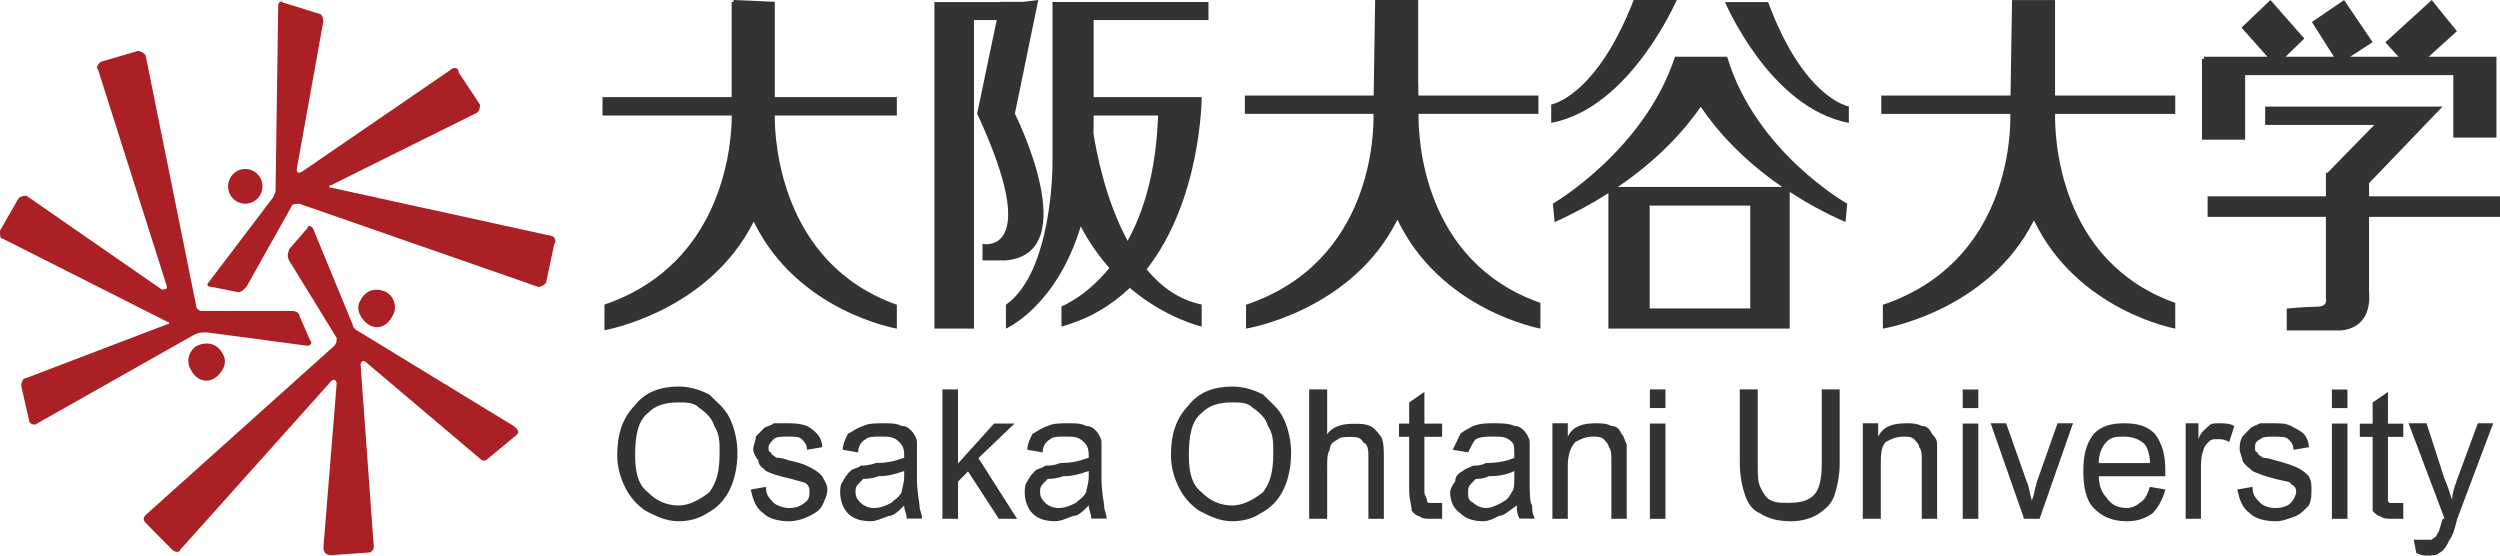
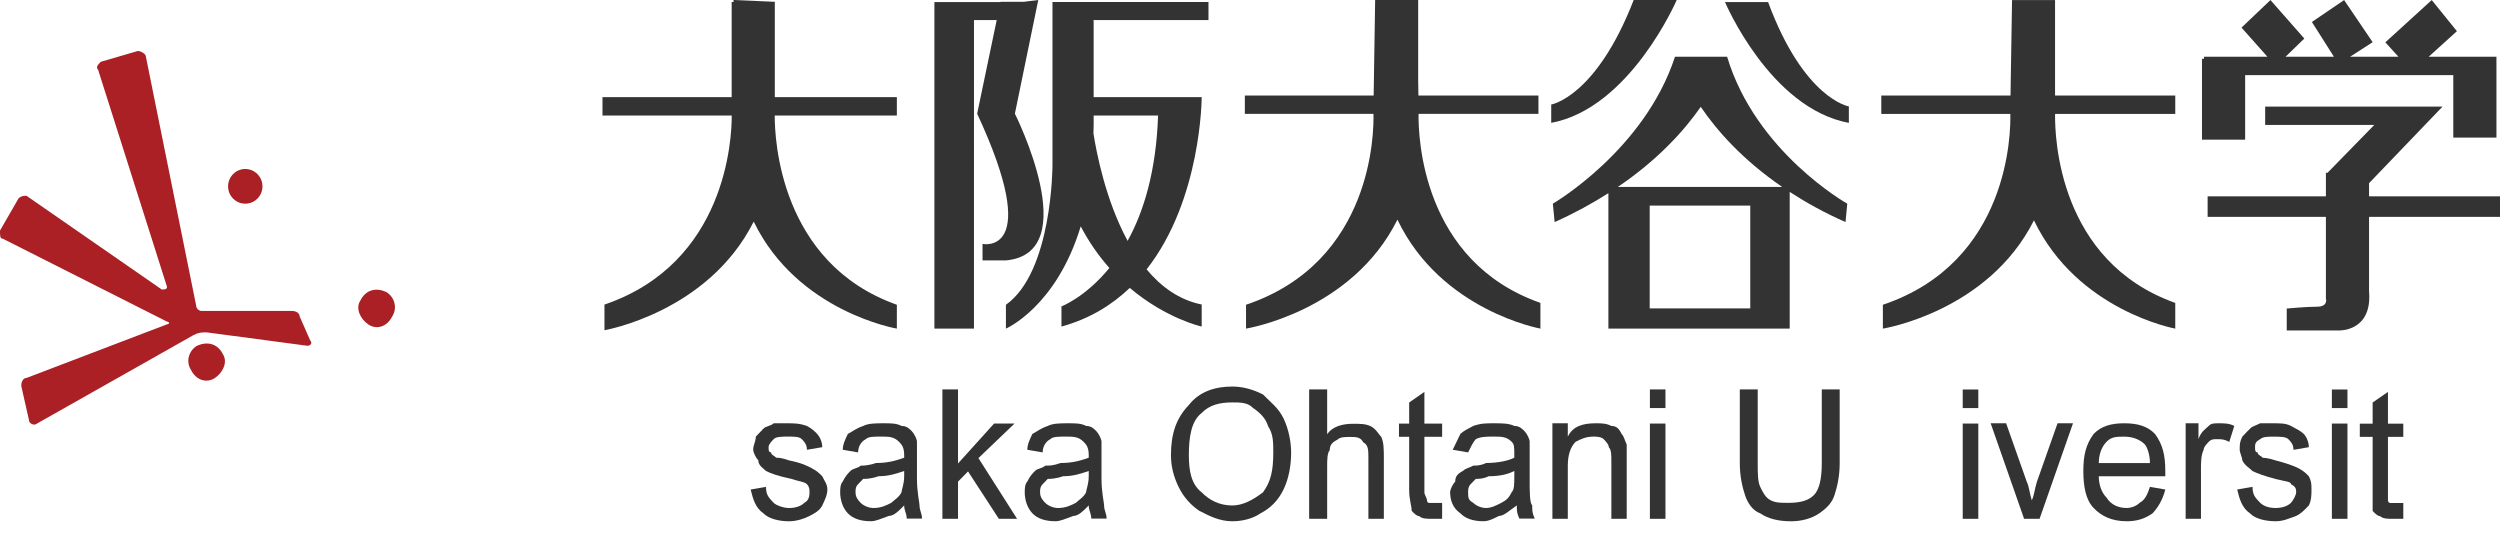
<svg xmlns="http://www.w3.org/2000/svg" width="180" height="40" viewBox="0 0 180 40" fill="none">
  <path fill-rule="evenodd" clip-rule="evenodd" d="M17.66 12.167C16.977 12.167 16.422 12.729 16.422 13.416C16.422 14.109 16.977 14.664 17.66 14.664C18.342 14.664 18.898 14.109 18.898 13.416C18.898 12.729 18.341 12.167 17.66 12.167Z" fill="#AA2025" />
-   <path fill-rule="evenodd" clip-rule="evenodd" d="M23.854 13.516C23.664 13.516 23.664 13.325 23.854 13.325L34.362 8.107C34.557 7.919 34.557 7.722 34.557 7.531L33.024 5.216C33.024 4.828 32.645 4.828 32.451 5.022L21.751 12.357C21.368 12.55 21.368 12.357 21.368 12.164L23.279 1.542C23.279 1.157 23.091 0.966 22.898 0.966L20.414 0.193C20.223 0 20.03 0.193 20.03 0.386L19.841 13.705C19.841 13.898 19.65 14.287 19.457 14.482L15.065 20.269C14.871 20.465 14.871 20.659 15.256 20.659L17.166 21.042C17.357 21.042 17.551 20.853 17.741 20.659L20.99 14.864C20.99 14.671 21.369 14.671 21.564 14.671L38.76 20.659C38.951 20.659 39.335 20.465 39.335 20.269L39.909 17.565C40.099 17.374 39.909 16.991 39.72 16.991L23.856 13.515L23.854 13.516Z" fill="#AA2025" />
  <path fill-rule="evenodd" clip-rule="evenodd" d="M14.137 24.921C14.901 24.544 15.663 24.732 16.043 25.493C16.423 26.068 16.043 26.834 15.474 27.216C14.901 27.597 14.137 27.407 13.757 26.641C13.376 26.067 13.566 25.304 14.137 24.921Z" fill="#AA2025" />
  <path fill-rule="evenodd" clip-rule="evenodd" d="M12.027 20.654C12.027 20.842 11.838 20.842 11.644 20.842L1.91 14.098C1.718 14.098 1.531 14.098 1.336 14.282L0 16.603C0 16.987 0 17.181 0.192 17.181L12.026 23.158C12.217 23.158 12.217 23.351 12.026 23.351L1.91 27.211C1.718 27.211 1.531 27.404 1.531 27.791L2.098 30.3C2.098 30.49 2.482 30.686 2.673 30.49L13.935 24.125C14.317 23.931 14.508 23.931 14.886 23.931L22.14 24.896C22.335 24.896 22.524 24.706 22.335 24.512L21.571 22.774C21.571 22.581 21.376 22.387 20.997 22.387H14.508C14.316 22.387 14.123 22.199 14.123 22.003L10.5 4.06C10.5 3.867 10.117 3.671 9.925 3.671L7.256 4.449C7.065 4.639 6.871 4.83 7.065 5.026L12.026 20.654H12.027Z" fill="#AA2025" />
  <path fill-rule="evenodd" clip-rule="evenodd" d="M26.521 23.361C25.952 22.976 25.567 22.207 25.952 21.63C26.332 20.86 27.095 20.664 27.855 21.05C28.43 21.433 28.619 22.207 28.238 22.784C27.855 23.554 27.095 23.749 26.521 23.361Z" fill="#AA2025" />
-   <path fill-rule="evenodd" clip-rule="evenodd" d="M23.861 27.423C24.05 27.227 24.24 27.423 24.24 27.614L23.288 39.392C23.288 39.781 23.477 39.972 23.862 39.972L26.536 39.781C26.726 39.781 26.915 39.583 26.915 39.392L25.963 26.261C25.963 26.073 26.151 25.877 26.342 26.073L34.558 33.021C34.747 33.212 34.941 33.212 35.132 33.021L37.233 31.282C37.421 31.089 37.233 30.896 37.043 30.708L25.964 23.95C25.58 23.754 25.39 23.561 25.39 23.369L22.525 16.417C22.335 16.225 22.141 16.225 22.141 16.417L20.803 17.96C20.803 18.154 20.614 18.348 20.803 18.733L24.241 24.332C24.241 24.525 24.241 24.719 24.053 24.912L10.492 37.076C10.299 37.268 10.299 37.458 10.492 37.654L12.4 39.584C12.594 39.782 12.975 39.782 12.975 39.584L23.863 27.423H23.861Z" fill="#AA2025" />
  <path fill-rule="evenodd" clip-rule="evenodd" d="M43.521 21.928V23.777C43.521 23.777 50.993 22.488 54.267 15.954C57.412 22.45 64.574 23.66 64.574 23.66V21.943C56.117 18.941 55.774 9.935 55.781 8.318H64.574V6.994H55.787V0.13L52.814 0V0.146H52.68V6.995H43.379V8.319H52.685C52.69 9.927 52.32 18.931 43.522 21.929" fill="#333333" />
  <path fill-rule="evenodd" clip-rule="evenodd" d="M70.127 1.444H71.763C71.535 2.533 71.12 4.52 70.355 8.185C75.143 18.489 70.742 17.563 70.742 17.563V18.75H72.425C78.12 18.226 73.072 8.185 73.072 8.185L74.755 0L73.719 0.13H72.037L72.034 0.147H67.277V23.66H70.126L70.127 1.444Z" fill="#333333" />
  <path fill-rule="evenodd" clip-rule="evenodd" d="M102.135 8.199H110.768V6.88H102.127C102.123 6.598 102.116 6.233 102.109 5.777V0H99.011C98.951 3.822 98.919 5.823 98.903 6.88H89.629V8.198H98.889C98.923 9.425 98.884 18.858 89.714 21.942V23.66C89.714 23.66 97.318 22.44 100.615 15.814C103.747 22.369 110.91 23.66 110.91 23.66V21.808C102.386 18.818 102.112 9.862 102.136 8.198" fill="#333333" />
  <path fill-rule="evenodd" clip-rule="evenodd" d="M72.426 21.943V23.661C72.426 23.661 76.054 22.099 77.812 16.298C78.427 17.471 79.134 18.459 79.876 19.293C78.143 21.413 76.425 22.06 76.425 22.06V23.513C78.443 22.958 80.053 21.962 81.344 20.73C83.97 22.95 86.522 23.513 86.522 23.513V21.924C84.897 21.598 83.595 20.643 82.555 19.393C86.516 14.36 86.522 6.995 86.522 6.995H78.743V1.466L78.693 1.444H87.01V0.146H75.792V0.152L75.778 0.146V11.902C75.778 11.902 75.778 19.567 72.427 21.943M83.381 8.318C83.246 12.353 82.33 15.277 81.187 17.342C79.609 14.429 78.947 10.996 78.728 9.601C78.73 9.396 78.745 9.207 78.743 8.996V8.317H83.381V8.318Z" fill="#333333" />
  <path fill-rule="evenodd" clip-rule="evenodd" d="M147.964 0.004H144.867C144.805 3.826 144.774 5.825 144.757 6.88H135.453V8.205H144.743C144.777 9.453 144.719 18.859 135.567 21.943V23.661C135.567 23.661 143.137 22.446 146.445 15.865C149.561 22.373 156.619 23.661 156.619 23.661V21.81C148.212 18.817 147.941 9.882 147.966 8.205H156.619V6.88H147.964V0.004Z" fill="#333333" />
  <path fill-rule="evenodd" clip-rule="evenodd" d="M120.724 0H117.625C114.916 6.994 111.688 7.525 111.688 7.525V8.846C117.367 7.791 120.724 0 120.724 0Z" fill="#333333" />
  <path fill-rule="evenodd" clip-rule="evenodd" d="M124.353 4.086H120.598C118.397 10.83 111.805 14.665 111.805 14.665L111.934 15.989C113.388 15.34 114.661 14.634 115.804 13.908V23.661H128.859V13.817C130.037 14.582 131.357 15.32 132.877 15.989L133.003 14.665C133.003 14.665 126.417 10.966 124.353 4.086ZM126.019 22.206H118.778V14.804H126.019V22.206ZM116.486 13.458C119.379 11.496 121.263 9.404 122.454 7.693C123.623 9.414 125.474 11.511 128.316 13.458H116.486Z" fill="#333333" />
  <path fill-rule="evenodd" clip-rule="evenodd" d="M127.302 0.147H124.199C124.199 0.147 127.431 7.794 133.118 8.848V7.663C133.118 7.663 129.885 7.133 127.302 0.147Z" fill="#333333" />
  <path fill-rule="evenodd" clip-rule="evenodd" d="M170.572 14.138V13.188L175.863 7.675H163.092V8.996H170.947L167.605 12.415L167.62 12.439H167.465V14.138H158.949V15.613H167.465V21.545H167.478V21.552C167.478 21.552 167.605 22.082 166.828 22.082C166.061 22.082 164.645 22.214 164.645 22.214V23.795H168.374C168.374 23.795 170.818 23.913 170.572 20.979V15.613H180.003V14.138H170.572Z" fill="#333333" />
  <path fill-rule="evenodd" clip-rule="evenodd" d="M161.65 5.409H176.637V9.906H179.744V5.409V4.086H176.637H174.864L176.898 2.244L175.084 0.004L171.745 3.047L172.688 4.086H169.204L170.831 3.037L168.776 0.004L166.456 1.583L168.043 4.086H164.557L165.911 2.775L163.472 0.004L161.389 1.988L163.254 4.086H158.69V4.235H158.543V10.054H161.65V5.409Z" fill="#333333" />
-   <path fill-rule="evenodd" clip-rule="evenodd" d="M51.072 28.404C50.335 28.028 49.597 27.831 48.859 27.831C47.574 27.831 46.465 28.216 45.731 29.161C44.809 30.115 44.441 31.258 44.441 32.776C44.441 33.544 44.623 34.301 44.994 35.059C45.36 35.821 45.912 36.392 46.465 36.768C47.202 37.149 47.94 37.531 48.859 37.531C49.597 37.531 50.335 37.341 50.888 36.962C51.624 36.583 52.177 36.011 52.544 35.252C52.914 34.489 53.097 33.544 53.097 32.589C53.097 31.827 52.914 30.878 52.544 30.116C52.177 29.358 51.624 28.974 51.072 28.405M51.072 35.443C50.335 36.012 49.597 36.394 48.859 36.394C47.94 36.394 47.202 36.013 46.651 35.443C45.912 34.875 45.731 33.921 45.731 32.777C45.731 31.447 45.912 30.306 46.651 29.739C47.202 29.162 47.94 28.974 48.859 28.974C49.416 28.974 49.968 28.974 50.335 29.358C50.888 29.739 51.258 30.116 51.439 30.69C51.81 31.259 51.81 31.828 51.81 32.589C51.81 33.92 51.624 34.681 51.072 35.443Z" fill="#333333" />
  <path fill-rule="evenodd" clip-rule="evenodd" d="M58.464 33.721C58.098 33.528 57.731 33.336 56.808 33.148C56.256 32.957 56.074 32.957 55.889 32.957C55.704 32.764 55.521 32.764 55.521 32.573C55.337 32.573 55.337 32.383 55.337 32.197C55.337 31.998 55.521 31.811 55.704 31.62C55.889 31.435 56.256 31.435 56.808 31.435C57.179 31.435 57.546 31.435 57.731 31.62C57.913 31.811 58.098 31.998 58.098 32.383L59.203 32.197C59.203 31.811 59.017 31.435 58.836 31.241C58.649 31.049 58.464 30.861 58.098 30.669C57.546 30.476 57.179 30.476 56.626 30.476H55.704C55.521 30.669 55.151 30.669 54.969 30.861C54.785 31.049 54.599 31.241 54.418 31.436C54.418 31.812 54.232 31.999 54.232 32.384C54.232 32.574 54.418 32.958 54.599 33.148C54.599 33.528 54.969 33.722 55.151 33.91C55.521 34.102 56.074 34.29 56.994 34.482C57.546 34.674 57.913 34.674 58.098 34.862C58.283 35.054 58.283 35.247 58.283 35.437C58.283 35.626 58.283 36.012 57.913 36.202C57.731 36.393 57.359 36.578 56.808 36.578C56.441 36.578 55.889 36.393 55.704 36.202C55.337 35.816 55.151 35.626 55.151 35.055L54.047 35.247C54.232 36.012 54.418 36.578 54.969 36.963C55.337 37.342 56.074 37.532 56.808 37.532C57.359 37.532 57.913 37.342 58.283 37.151C58.649 36.963 59.017 36.767 59.203 36.394C59.388 36.013 59.57 35.627 59.57 35.248C59.57 34.863 59.388 34.675 59.203 34.292C59.017 34.104 58.836 33.912 58.464 33.724" fill="#333333" />
  <path fill-rule="evenodd" clip-rule="evenodd" d="M66.021 34.48V31.811C66.021 31.62 65.835 31.241 65.654 31.049C65.468 30.861 65.283 30.669 64.915 30.669C64.544 30.476 64.177 30.476 63.625 30.476C63.073 30.476 62.522 30.476 62.151 30.669C61.598 30.861 61.413 31.049 61.046 31.241C60.861 31.62 60.679 31.998 60.679 32.383L61.784 32.573C61.784 32.197 61.965 31.811 62.336 31.62C62.522 31.435 62.889 31.435 63.441 31.435C63.992 31.435 64.364 31.435 64.73 31.811C64.915 31.998 65.101 32.197 65.101 32.763V32.956C64.544 33.147 63.993 33.336 63.073 33.336C62.522 33.526 62.151 33.526 61.965 33.526C61.784 33.72 61.413 33.72 61.233 33.907C61.046 34.099 60.861 34.287 60.679 34.671C60.492 34.859 60.492 35.244 60.492 35.434C60.492 36.009 60.679 36.575 61.046 36.96C61.413 37.339 61.965 37.529 62.703 37.529C63.073 37.529 63.441 37.339 63.993 37.148C64.364 37.148 64.73 36.765 65.101 36.391C65.101 36.766 65.283 36.96 65.283 37.34H66.386C66.386 36.961 66.206 36.766 66.206 36.391C66.206 36.2 66.021 35.435 66.021 34.48ZM65.101 34.289C65.101 34.861 64.915 35.245 64.915 35.435C64.73 35.814 64.364 36.01 64.177 36.2C63.811 36.391 63.441 36.576 62.889 36.576C62.522 36.576 62.151 36.391 61.965 36.2C61.784 36.01 61.598 35.814 61.598 35.435C61.598 35.245 61.598 35.053 61.784 34.86C61.784 34.86 61.965 34.672 62.151 34.48C62.336 34.48 62.703 34.48 63.255 34.289C63.993 34.289 64.544 34.101 65.101 33.909V34.289Z" fill="#333333" />
  <path fill-rule="evenodd" clip-rule="evenodd" d="M73.045 30.496H71.573L68.977 33.37V28.038H67.852V37.355H68.977V34.678L69.697 33.942L71.918 37.355H73.231L70.447 32.984L73.045 30.496Z" fill="#333333" />
  <path fill-rule="evenodd" clip-rule="evenodd" d="M79.308 34.48V31.811C79.308 31.62 79.122 31.241 78.942 31.049C78.757 30.861 78.571 30.669 78.204 30.669C77.834 30.476 77.466 30.476 76.913 30.476C76.362 30.476 75.81 30.476 75.439 30.669C74.886 30.861 74.701 31.049 74.334 31.241C74.148 31.62 73.967 31.998 73.967 32.383L75.072 32.573C75.072 32.197 75.253 31.811 75.624 31.62C75.81 31.435 76.176 31.435 76.729 31.435C77.281 31.435 77.651 31.435 78.018 31.811C78.204 31.998 78.389 32.197 78.389 32.763V32.956C77.834 33.147 77.281 33.336 76.362 33.336C75.81 33.526 75.624 33.526 75.253 33.526C75.072 33.72 74.701 33.72 74.52 33.907C74.334 34.099 74.148 34.287 73.967 34.671C73.781 34.859 73.781 35.244 73.781 35.434C73.781 36.009 73.967 36.575 74.334 36.96C74.701 37.339 75.253 37.529 75.991 37.529C76.362 37.529 76.729 37.339 77.281 37.148C77.651 37.148 78.018 36.765 78.389 36.391C78.389 36.766 78.571 36.96 78.571 37.34H79.675C79.675 36.961 79.495 36.766 79.495 36.391C79.495 36.2 79.308 35.435 79.308 34.48ZM78.389 34.289C78.389 34.861 78.204 35.245 78.204 35.435C78.018 35.814 77.651 36.01 77.466 36.2C77.1 36.391 76.729 36.576 76.176 36.576C75.81 36.576 75.439 36.391 75.253 36.2C75.072 36.01 74.886 35.814 74.886 35.435C74.886 35.245 74.886 35.053 75.072 34.86C75.072 34.86 75.253 34.672 75.439 34.48C75.624 34.48 75.991 34.48 76.543 34.289C77.281 34.289 77.834 34.101 78.389 33.909V34.289Z" fill="#333333" />
  <path fill-rule="evenodd" clip-rule="evenodd" d="M90.939 28.404C90.2 28.028 89.463 27.831 88.725 27.831C87.44 27.831 86.332 28.216 85.597 29.161C84.675 30.115 84.309 31.258 84.309 32.776C84.309 33.544 84.489 34.301 84.86 35.059C85.226 35.821 85.779 36.392 86.332 36.768C87.07 37.149 87.806 37.531 88.725 37.531C89.463 37.531 90.2 37.341 90.754 36.962C91.491 36.583 92.043 36.011 92.41 35.252C92.78 34.489 92.962 33.544 92.962 32.589C92.962 31.827 92.78 30.878 92.41 30.116C92.043 29.358 91.491 28.974 90.939 28.405M90.939 35.443C90.2 36.012 89.463 36.394 88.725 36.394C87.806 36.394 87.07 36.013 86.516 35.443C85.779 34.875 85.597 33.921 85.597 32.777C85.597 31.447 85.779 30.306 86.516 29.739C87.07 29.162 87.806 28.974 88.725 28.974C89.282 28.974 89.835 28.974 90.2 29.358C90.754 29.739 91.124 30.116 91.305 30.69C91.676 31.259 91.676 31.828 91.676 32.589C91.676 33.92 91.491 34.681 90.939 35.443Z" fill="#333333" />
  <path fill-rule="evenodd" clip-rule="evenodd" d="M98.711 30.7C98.339 30.512 97.969 30.512 97.411 30.512C96.669 30.512 95.926 30.7 95.556 31.27V28.037H94.258V37.354H95.556V33.551C95.556 33.175 95.556 32.601 95.742 32.412C95.742 32.034 95.926 31.844 96.298 31.654C96.484 31.46 96.853 31.46 97.226 31.46C97.599 31.46 97.968 31.46 98.152 31.845C98.524 32.035 98.524 32.413 98.524 32.978V37.355H99.637V32.978C99.637 32.413 99.637 31.845 99.452 31.46C99.266 31.27 99.081 30.893 98.711 30.7Z" fill="#333333" />
  <path fill-rule="evenodd" clip-rule="evenodd" d="M102.556 28.216L101.46 28.979V30.499H100.727V31.45H101.46V35.261C101.46 36.023 101.641 36.4 101.641 36.783C101.828 36.975 102.008 37.163 102.19 37.163C102.375 37.354 102.74 37.354 103.105 37.354H103.833V36.212H102.924C102.74 36.212 102.74 36.022 102.74 36.022C102.74 35.832 102.557 35.642 102.557 35.453V31.45H103.833V30.499H102.557L102.556 28.216Z" fill="#333333" />
  <path fill-rule="evenodd" clip-rule="evenodd" d="M110.136 34.48V31.811C110.136 31.62 109.955 31.241 109.77 31.049C109.584 30.861 109.399 30.669 109.032 30.669C108.662 30.476 108.103 30.476 107.552 30.476C106.995 30.476 106.628 30.476 106.071 30.669C105.705 30.861 105.334 31.049 105.149 31.241C104.963 31.62 104.778 31.998 104.596 32.383L105.705 32.573C105.887 32.197 106.071 31.811 106.256 31.62C106.627 31.435 106.994 31.435 107.551 31.435C108.103 31.435 108.473 31.435 108.844 31.811C109.03 31.998 109.03 32.197 109.03 32.763V32.956C108.66 33.147 107.921 33.336 106.993 33.336C106.626 33.526 106.255 33.526 106.071 33.526C105.704 33.72 105.519 33.72 105.333 33.907C104.962 34.099 104.777 34.287 104.777 34.671C104.595 34.859 104.41 35.244 104.41 35.434C104.41 36.009 104.595 36.575 105.148 36.96C105.519 37.339 106.071 37.529 106.812 37.529C107.18 37.529 107.551 37.339 107.921 37.148C108.289 37.148 108.66 36.765 109.211 36.391C109.211 36.766 109.211 36.96 109.397 37.34H110.505C110.319 36.961 110.319 36.766 110.319 36.391C110.135 36.2 110.135 35.435 110.135 34.48M109.03 34.289C109.03 34.861 109.03 35.245 108.844 35.435C108.66 35.814 108.473 36.01 108.103 36.2C107.736 36.391 107.366 36.576 106.994 36.576C106.627 36.576 106.256 36.391 106.071 36.2C105.705 36.01 105.705 35.814 105.705 35.435C105.705 35.245 105.705 35.053 105.887 34.86C105.887 34.86 106.071 34.672 106.256 34.48C106.442 34.48 106.812 34.48 107.18 34.289C108.103 34.289 108.661 34.101 109.031 33.909V34.289H109.03Z" fill="#333333" />
  <path fill-rule="evenodd" clip-rule="evenodd" d="M116.018 30.669C115.648 30.476 115.28 30.476 114.91 30.476C113.99 30.476 113.253 30.669 112.882 31.436V30.476H111.773V37.354H112.882V33.537C112.882 32.767 113.068 32.197 113.435 31.816C113.806 31.62 114.172 31.436 114.728 31.436C114.91 31.436 115.28 31.436 115.466 31.621C115.648 31.817 115.833 32.005 115.833 32.198C116.018 32.39 116.018 32.767 116.018 33.152V37.355H117.123V32.004C116.941 31.62 116.941 31.436 116.756 31.246C116.571 30.861 116.386 30.669 116.018 30.669Z" fill="#333333" />
  <path d="M119.913 30.496H118.793V37.355H119.913V30.496Z" fill="#333333" />
  <path d="M119.913 28.038H118.793V29.38H119.913V28.038Z" fill="#333333" />
  <path fill-rule="evenodd" clip-rule="evenodd" d="M131.168 33.356C131.168 34.493 130.982 35.253 130.612 35.635C130.246 36.015 129.693 36.205 128.77 36.205C128.218 36.205 127.846 36.205 127.48 36.015C127.108 35.825 126.927 35.447 126.742 35.065C126.556 34.685 126.556 34.113 126.556 33.356V28.038H125.266V33.356C125.266 34.301 125.451 35.065 125.637 35.635C125.818 36.205 126.19 36.768 126.742 36.963C127.294 37.342 128.032 37.532 128.955 37.532C129.693 37.532 130.43 37.342 130.982 36.963C131.535 36.583 131.905 36.206 132.088 35.635C132.272 35.066 132.457 34.302 132.457 33.356V28.038H131.168V33.356Z" fill="#333333" />
-   <path fill-rule="evenodd" clip-rule="evenodd" d="M138.366 30.669C137.997 30.476 137.629 30.476 137.259 30.476C136.339 30.476 135.603 30.669 135.231 31.436V30.476H134.121V37.354H135.418V33.537C135.418 32.767 135.418 32.197 135.784 31.816C136.154 31.62 136.523 31.436 137.078 31.436C137.26 31.436 137.63 31.436 137.815 31.621C137.997 31.817 138.181 32.005 138.181 32.198C138.367 32.39 138.367 32.767 138.367 33.152V37.355H139.472V32.004C139.472 31.62 139.292 31.436 139.106 31.246C138.92 30.861 138.734 30.67 138.367 30.67" fill="#333333" />
  <path d="M142.438 30.496H141.316V37.355H142.438V30.496Z" fill="#333333" />
  <path d="M142.438 28.044H141.316V29.382H142.438V28.044Z" fill="#333333" />
  <path fill-rule="evenodd" clip-rule="evenodd" d="M146.659 34.684C146.478 35.253 146.478 35.636 146.288 36.022C146.109 35.45 146.109 35.06 145.926 34.684L144.441 30.477H143.328L145.735 37.354H146.849L149.256 30.477H148.143L146.659 34.684Z" fill="#333333" />
  <path fill-rule="evenodd" clip-rule="evenodd" d="M152.95 30.476C152.027 30.476 151.292 30.669 150.742 31.244C150.189 31.997 150 32.765 150 33.916C150 35.053 150.189 36.007 150.742 36.575C151.292 37.149 152.027 37.53 153.132 37.53C153.874 37.53 154.427 37.344 154.978 36.965C155.349 36.575 155.712 36.007 155.901 35.245L154.797 35.053C154.608 35.625 154.427 36.007 154.055 36.199C153.874 36.391 153.502 36.575 153.132 36.575C152.579 36.575 152.027 36.391 151.665 35.821C151.292 35.441 151.113 34.864 151.113 34.292H155.901V33.916C155.901 32.765 155.712 31.997 155.16 31.244C154.608 30.669 153.874 30.476 152.95 30.476ZM151.113 33.341C151.113 32.765 151.292 32.197 151.665 31.815C152.027 31.439 152.397 31.439 152.95 31.439C153.503 31.439 154.055 31.619 154.427 31.997C154.608 32.197 154.797 32.765 154.797 33.341H151.113Z" fill="#333333" />
  <path fill-rule="evenodd" clip-rule="evenodd" d="M159.023 30.669C158.843 30.865 158.47 31.049 158.291 31.62V30.476H157.367V37.354H158.47V33.731C158.47 33.341 158.47 32.766 158.662 32.389C158.662 32.197 158.844 32.007 159.023 31.815C159.212 31.62 159.395 31.62 159.584 31.62C159.947 31.62 160.135 31.62 160.507 31.815L160.869 30.669C160.507 30.476 160.135 30.476 159.766 30.476C159.396 30.476 159.212 30.476 159.023 30.669Z" fill="#333333" />
  <path fill-rule="evenodd" clip-rule="evenodd" d="M165.504 33.721C165.132 33.528 164.581 33.342 163.84 33.148C163.287 32.96 162.924 32.96 162.924 32.96C162.733 32.767 162.553 32.767 162.553 32.573C162.363 32.573 162.363 32.389 162.363 32.197C162.363 31.998 162.363 31.816 162.734 31.62C162.925 31.44 163.287 31.44 163.657 31.44C164.209 31.44 164.58 31.44 164.761 31.62C164.951 31.816 165.131 31.998 165.131 32.389L166.237 32.197C166.237 31.816 166.057 31.44 165.874 31.244C165.683 31.049 165.322 30.865 164.951 30.669C164.58 30.476 164.209 30.476 163.657 30.476H162.734C162.363 30.669 162.182 30.669 162.002 30.865C161.812 31.049 161.63 31.244 161.447 31.44C161.258 31.816 161.258 31.999 161.258 32.39C161.258 32.574 161.447 32.96 161.447 33.148C161.63 33.527 162.002 33.721 162.182 33.917C162.553 34.101 163.105 34.292 163.84 34.487C164.58 34.672 164.952 34.672 164.952 34.864C165.323 35.052 165.323 35.244 165.323 35.44C165.323 35.624 165.131 36.006 164.952 36.2C164.762 36.391 164.4 36.576 163.84 36.576C163.287 36.576 162.924 36.391 162.734 36.2C162.363 35.821 162.182 35.624 162.182 35.053L161.078 35.245C161.258 36.007 161.447 36.576 162.002 36.965C162.362 37.344 163.105 37.53 163.84 37.53C164.4 37.53 164.761 37.344 165.323 37.149C165.684 36.965 165.875 36.767 166.238 36.392C166.426 36.007 166.426 35.625 166.426 35.246C166.426 34.866 166.426 34.673 166.238 34.293C166.057 34.102 165.875 33.918 165.504 33.721Z" fill="#333333" />
  <path d="M169.017 28.044H167.895V29.382H169.017V28.044Z" fill="#333333" />
-   <path d="M169.017 30.496H167.895V37.355H169.017V30.496Z" fill="#333333" />
+   <path d="M169.017 30.496H167.895V37.355H169.017Z" fill="#333333" />
  <path fill-rule="evenodd" clip-rule="evenodd" d="M171.933 28.218L170.83 28.98V30.504H169.906V31.454H170.83V36.789C171.01 36.976 171.2 37.169 171.382 37.169C171.563 37.356 171.933 37.356 172.304 37.356H173.038V36.216H172.123C171.932 36.216 171.932 36.023 171.932 36.023V31.454H173.037V30.504H171.932V28.219L171.933 28.218Z" fill="#333333" />
-   <path fill-rule="evenodd" clip-rule="evenodd" d="M176.928 34.478C176.74 35.054 176.557 35.431 176.557 36.007C176.367 35.431 176.187 34.856 176.005 34.478L174.71 30.476H173.418L176.006 37.336C175.817 37.336 175.817 37.531 175.817 37.531C175.636 38.095 175.636 38.291 175.446 38.482C175.446 38.669 175.264 38.669 175.083 38.862H173.79L173.971 39.812C174.342 39.999 174.524 39.999 174.711 39.999C175.083 39.999 175.446 39.999 175.636 39.812C176.006 39.622 176.188 39.239 176.368 38.862C176.558 38.669 176.741 38.095 176.93 37.336L179.51 30.476H178.405L176.93 34.478H176.928Z" fill="#333333" />
</svg>